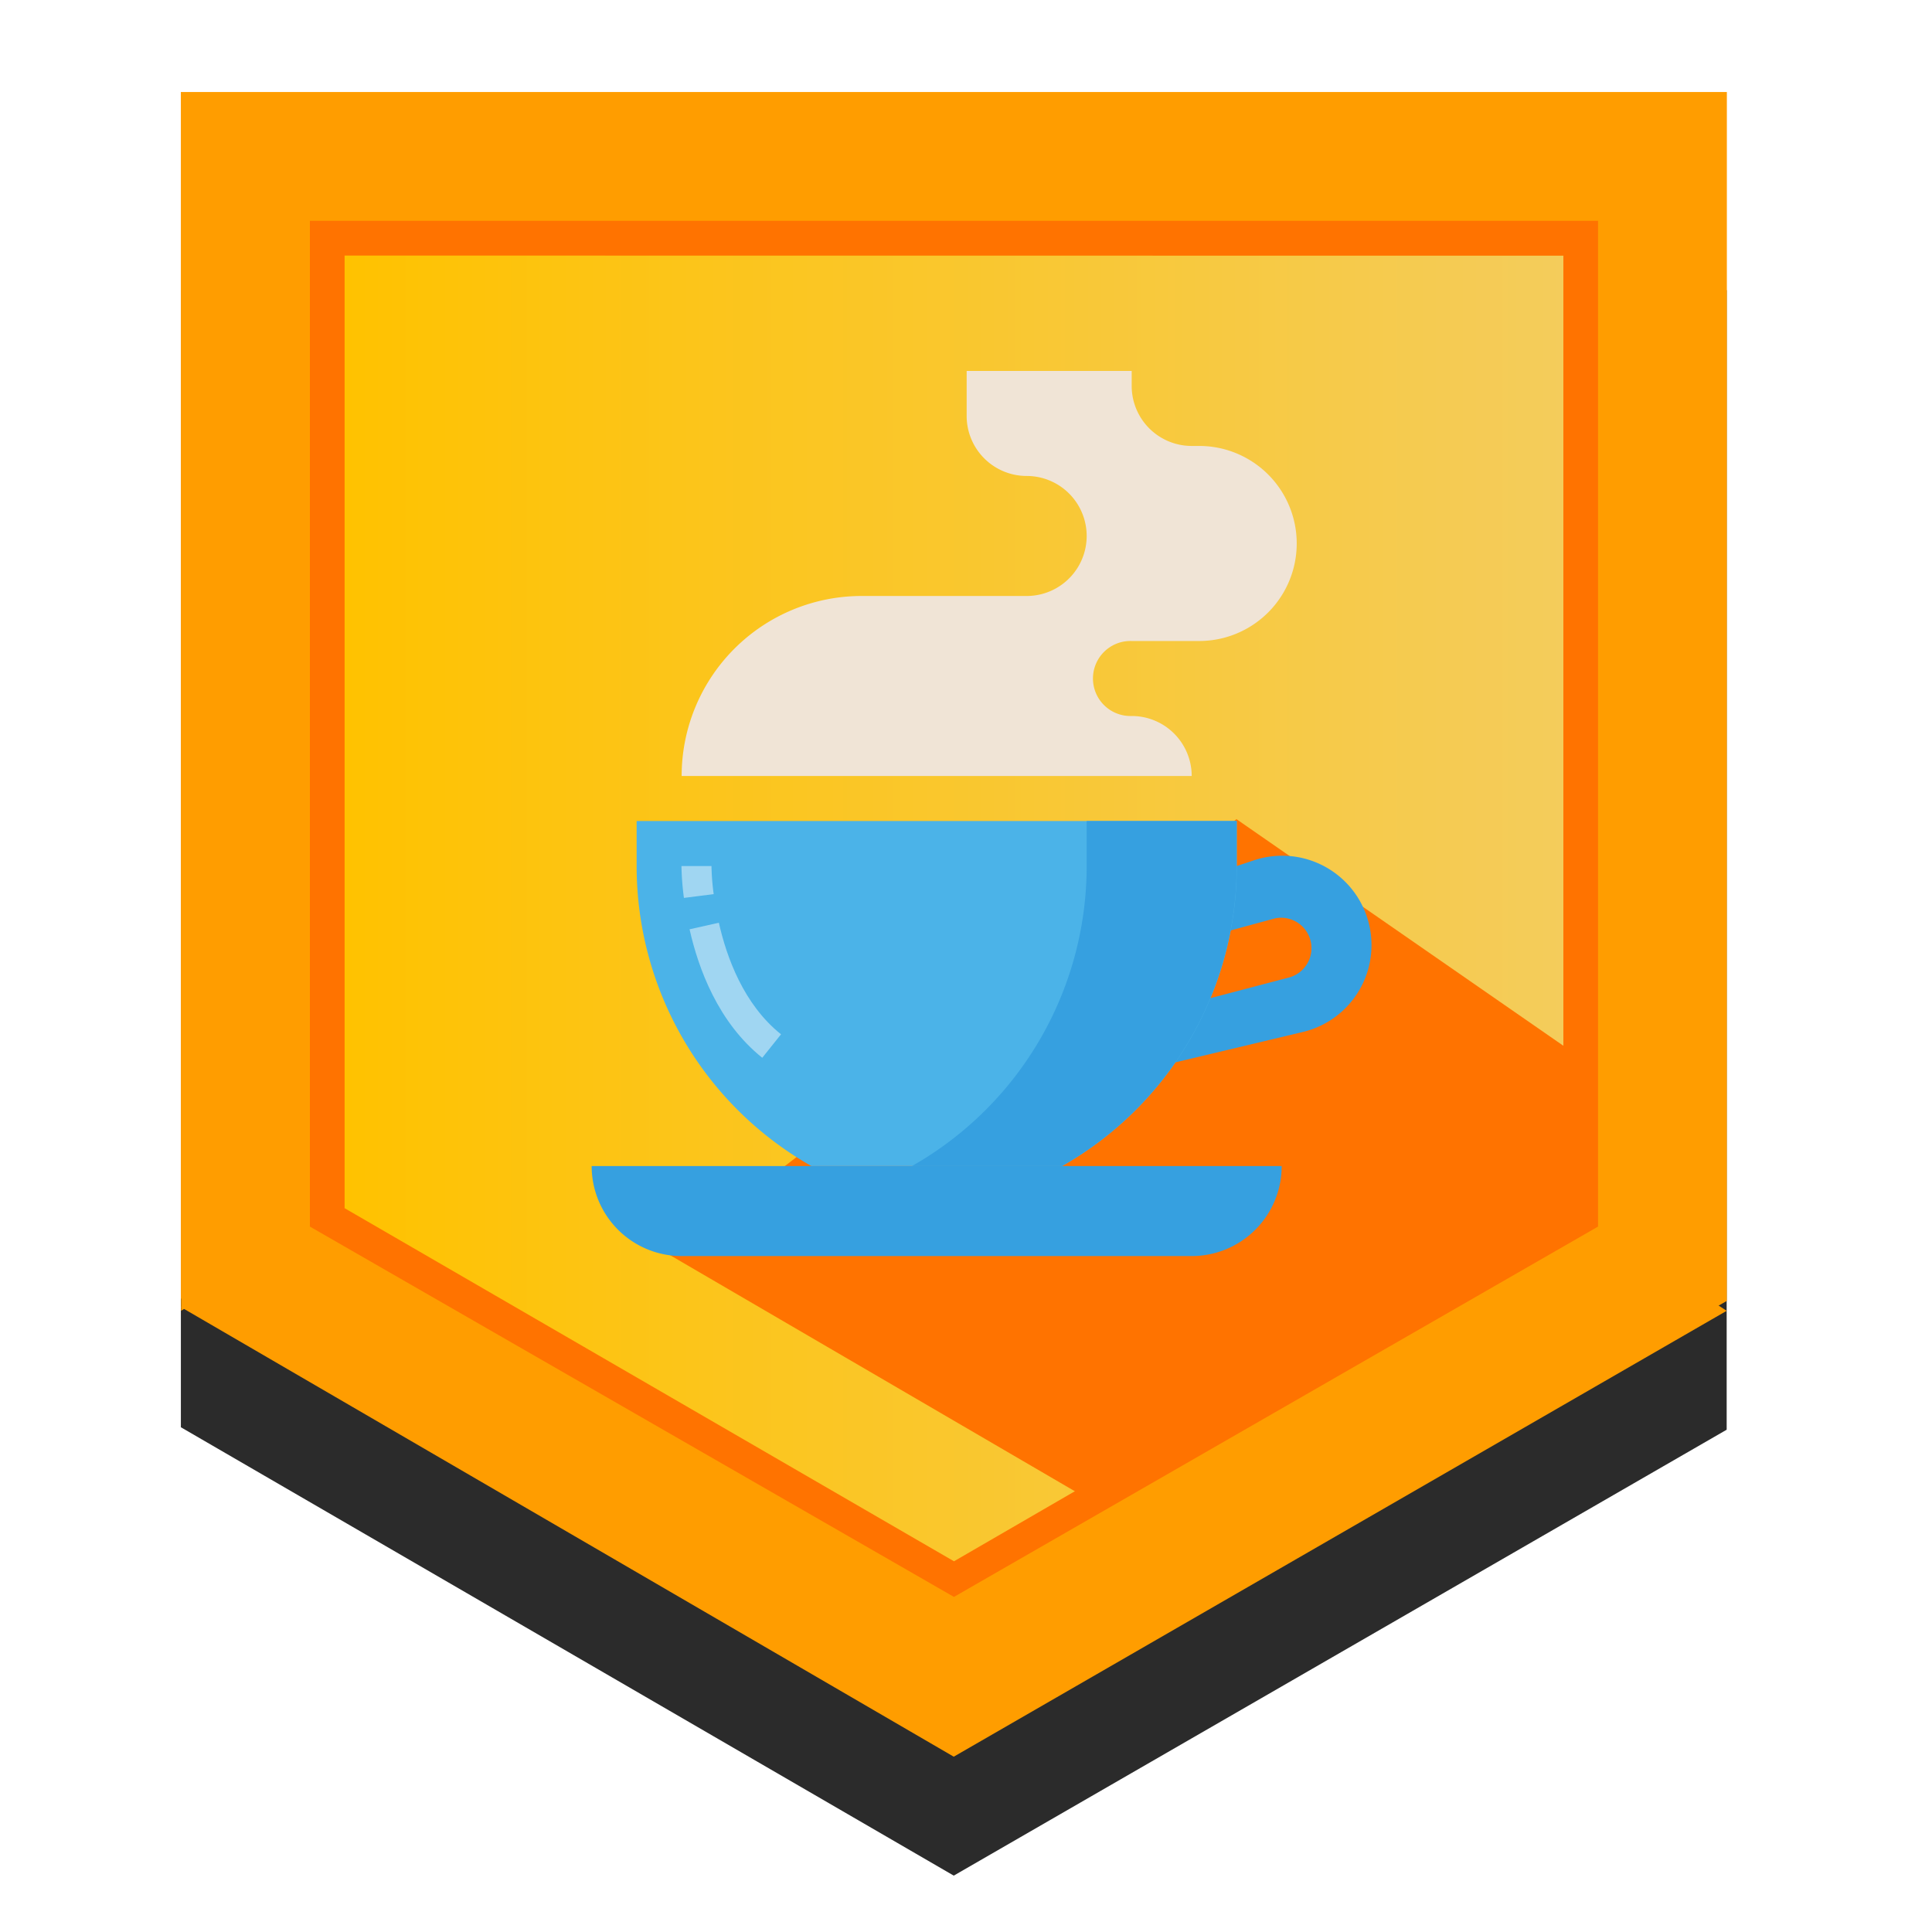
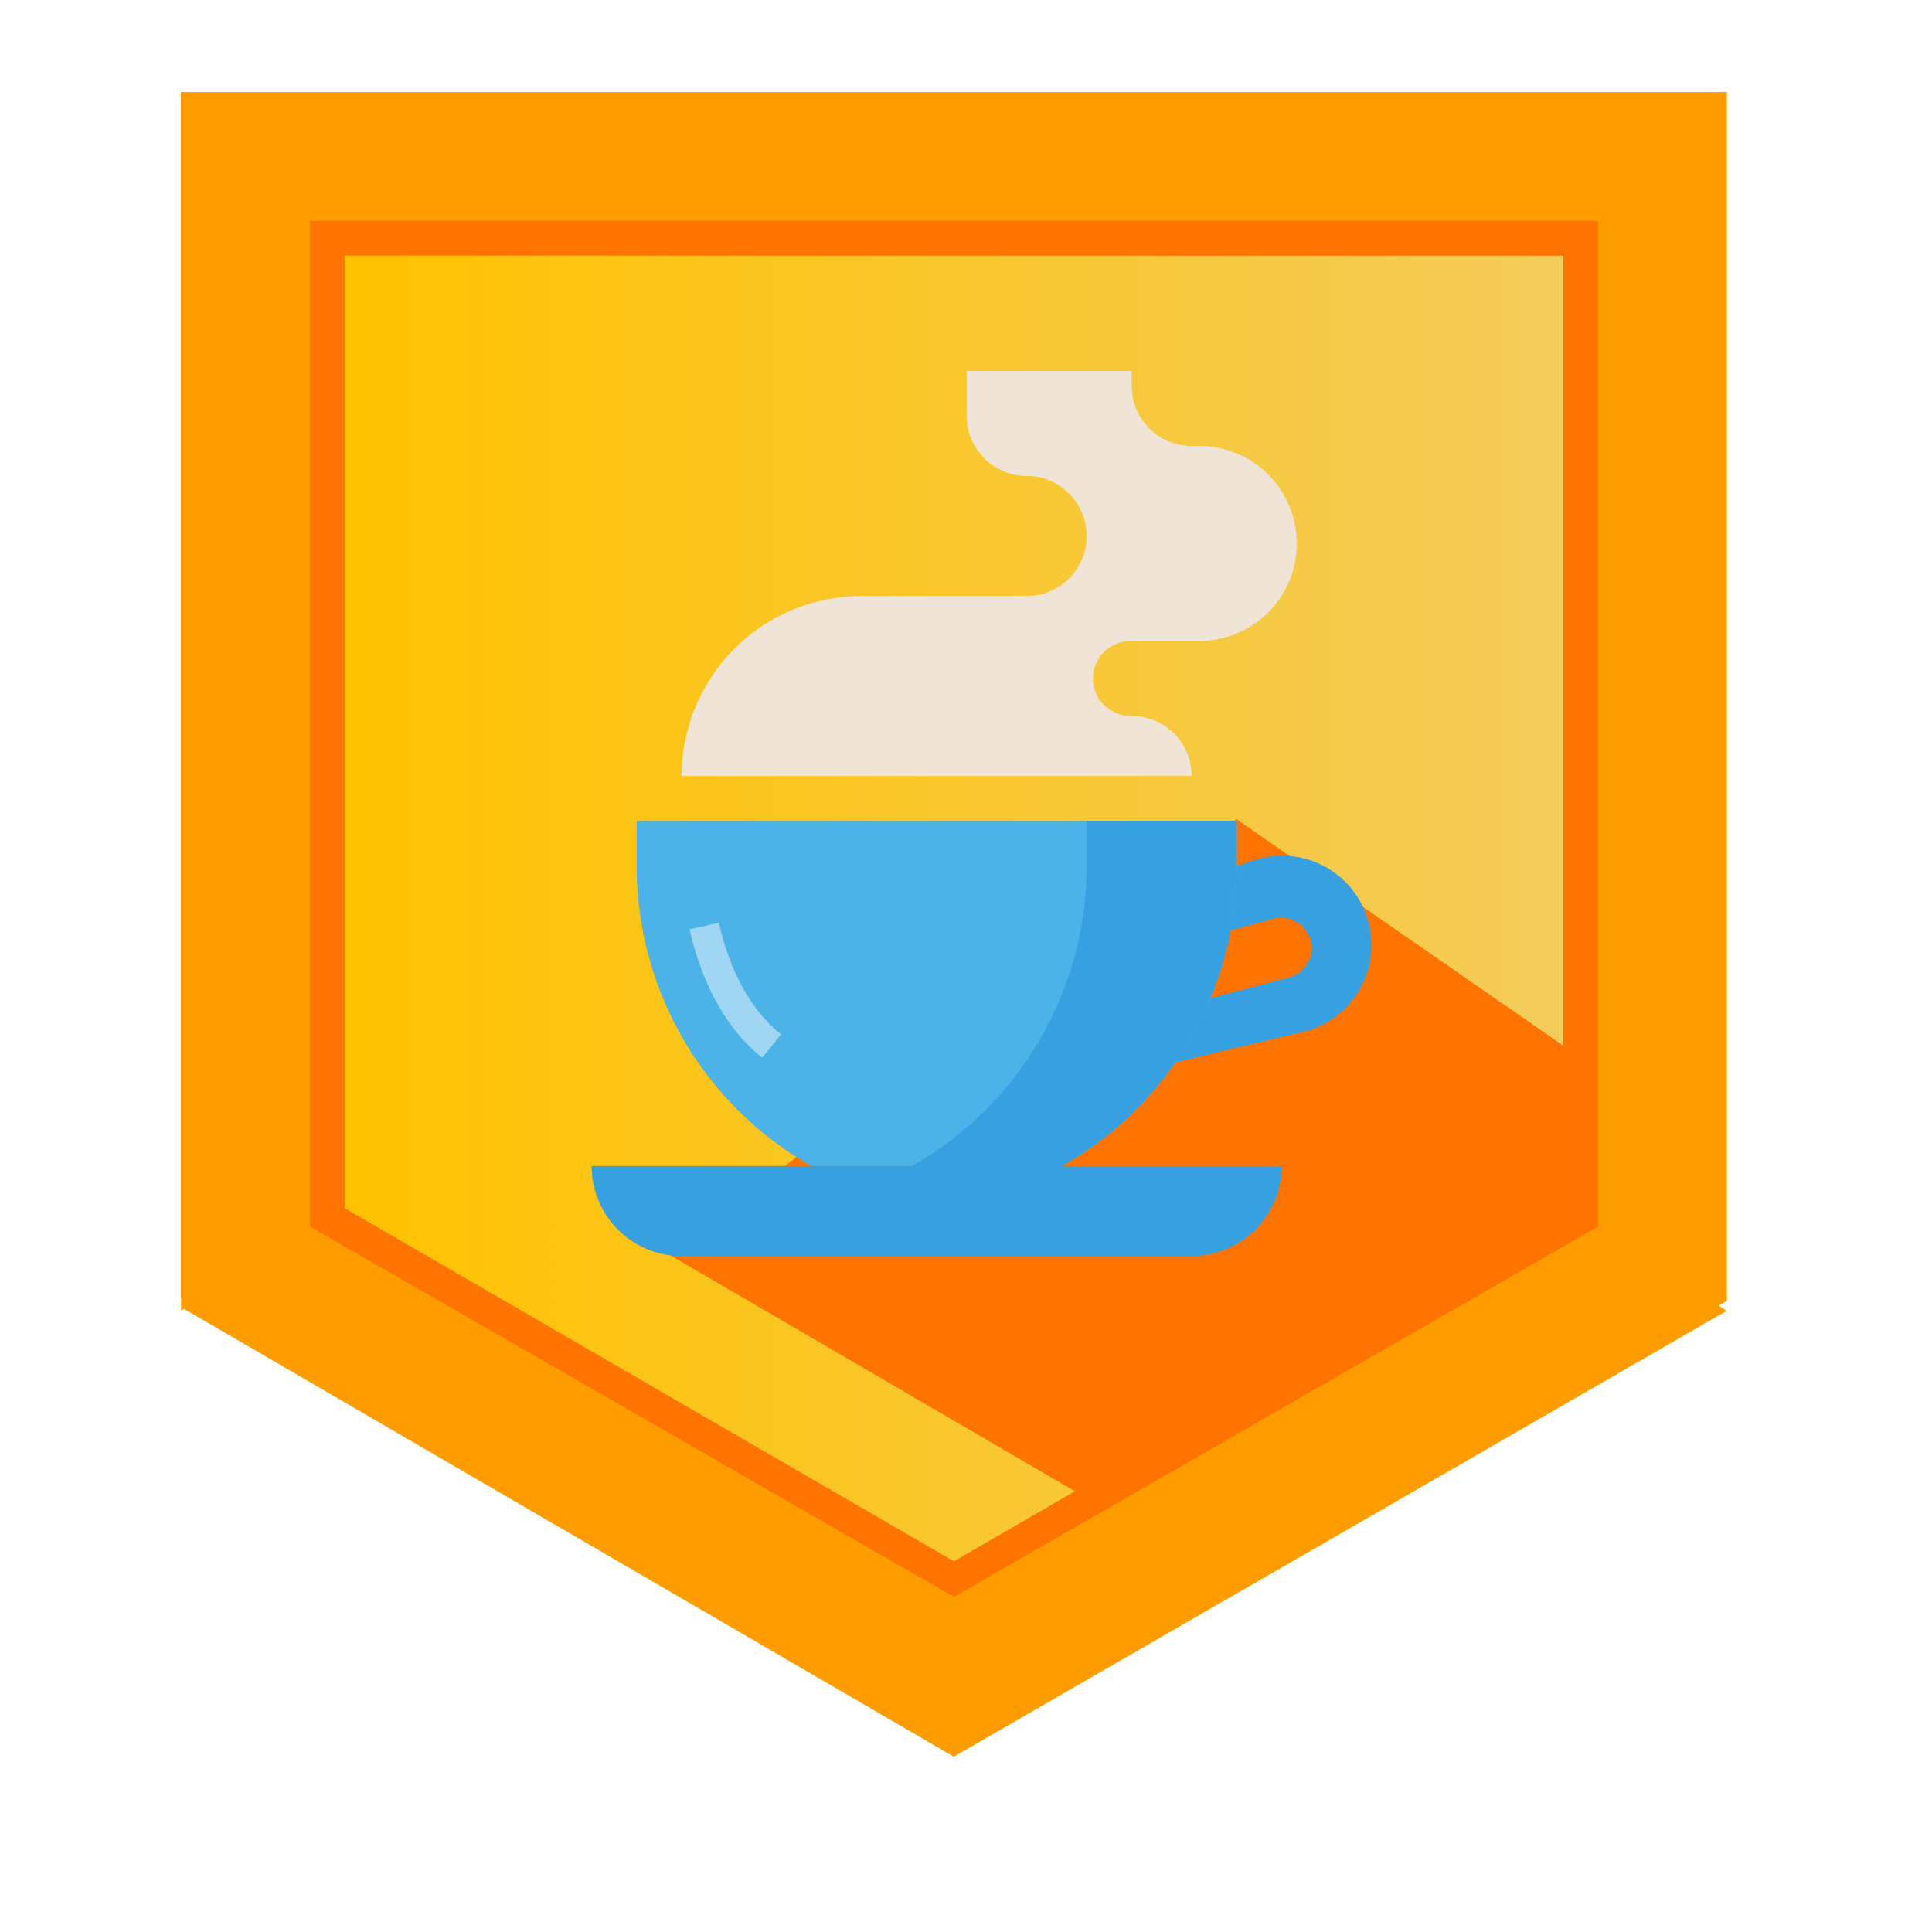
<svg xmlns="http://www.w3.org/2000/svg" viewBox="0 0 500 500">
  <defs>
    <style>.a{fill:#2b2b2b;}.b{fill:#ff9d00;}.c{fill:url(#a);}.d{fill:url(#b);}.e{fill:#ff7300;}.f{fill:#36a0e0;}.g{fill:#4bb3e8;}.h{fill:#f0e4d6;}.i{fill:#a0d6f2;}</style>
    <linearGradient id="a" x1="89.17" y1="235.38" x2="404.6" y2="235.38" gradientUnits="userSpaceOnUse">
      <stop offset="0" stop-color="#ffc200" />
      <stop offset="1" stop-color="#f4cc5b" />
    </linearGradient>
    <linearGradient id="b" x1="80.2" y1="235.22" x2="413.57" y2="235.22" gradientUnits="userSpaceOnUse">
      <stop offset="0" stop-color="#ff7300" />
      <stop offset="0.52" stop-color="#ff7300" />
      <stop offset="1" stop-color="#ff7300" />
    </linearGradient>
  </defs>
  <title>sprout_hustler</title>
-   <polygon class="a" points="446.86 75.1 446.86 370.01 246.83 485.41 46.81 369.37 46.81 75.1 446.86 75.1" />
  <polygon class="b" points="446.91 23.81 446.91 336.67 245.55 452.07 46.81 336.03 46.81 23.81 446.91 23.81" />
  <path class="b" d="M46.86,23.81V339.23L80.2,318.72V57.15Z" />
  <polygon class="c" points="404.6 66.12 404.6 313.59 246.86 404.63 89.17 313.59 89.17 66.12 404.6 66.12" />
  <polygon class="b" points="246.83 454.63 446.86 339.24 413.52 317.44 246.83 414.89 80.14 317.44 46.81 338.27 246.83 454.63" />
  <path class="d" d="M80.2,57.15V317.44l166.68,95.84,166.69-95.84V57.15Zm324.4,9V312.67L246.89,404.06,89.17,312.67V66.12Z" />
  <polygon class="e" points="173.23 324.73 280 387 407 316 408 273 320 212 173.23 324.73" />
  <path class="f" d="M308.41,243.54l21.65-5.89a7.87,7.87,0,0,1,3.7,15.28l-28.26,7.43-9.39,16.5,41-9.77a23.12,23.12,0,1,0-12.51-44.47L308.41,228Zm0,0" />
  <path class="f" d="M153.11,301.78H331.7a23.29,23.29,0,0,1-23.29,23.29h-132a23.29,23.29,0,0,1-23.29-23.29Zm0,0" />
  <path class="g" d="M164.76,212.48v11.65A89.24,89.24,0,0,0,210,301.78h64.86a89.29,89.29,0,0,0,45.22-77.65V212.48Zm0,0" />
  <path class="f" d="M281.23,212.48v11.65A89.24,89.24,0,0,1,236,301.78h38.83a89.29,89.29,0,0,0,45.22-77.65V212.48Zm0,0" />
  <path class="h" d="M292.88,96v3.88a15.53,15.53,0,0,0,15.53,15.53h1.94a25.24,25.24,0,0,1,0,50.48H292.88a9.71,9.71,0,1,0,0,19.41,15.53,15.53,0,0,1,15.53,15.53h-132A46.59,46.59,0,0,1,223,154.24H265.7a15.53,15.53,0,1,0,0-31.06,15.54,15.54,0,0,1-15.53-15.53V96Zm0,0" />
  <path class="i" d="M197.27,273.75c-11.44-9.16-16.54-23.13-18.81-33.25l7.58-1.7c2,8.9,6.4,21.14,16.09,28.88Zm0,0" />
-   <path class="i" d="M177,232.38a71.08,71.08,0,0,1-.64-8.25h7.77a63.2,63.2,0,0,0,.57,7.27Zm0,0" />
</svg>